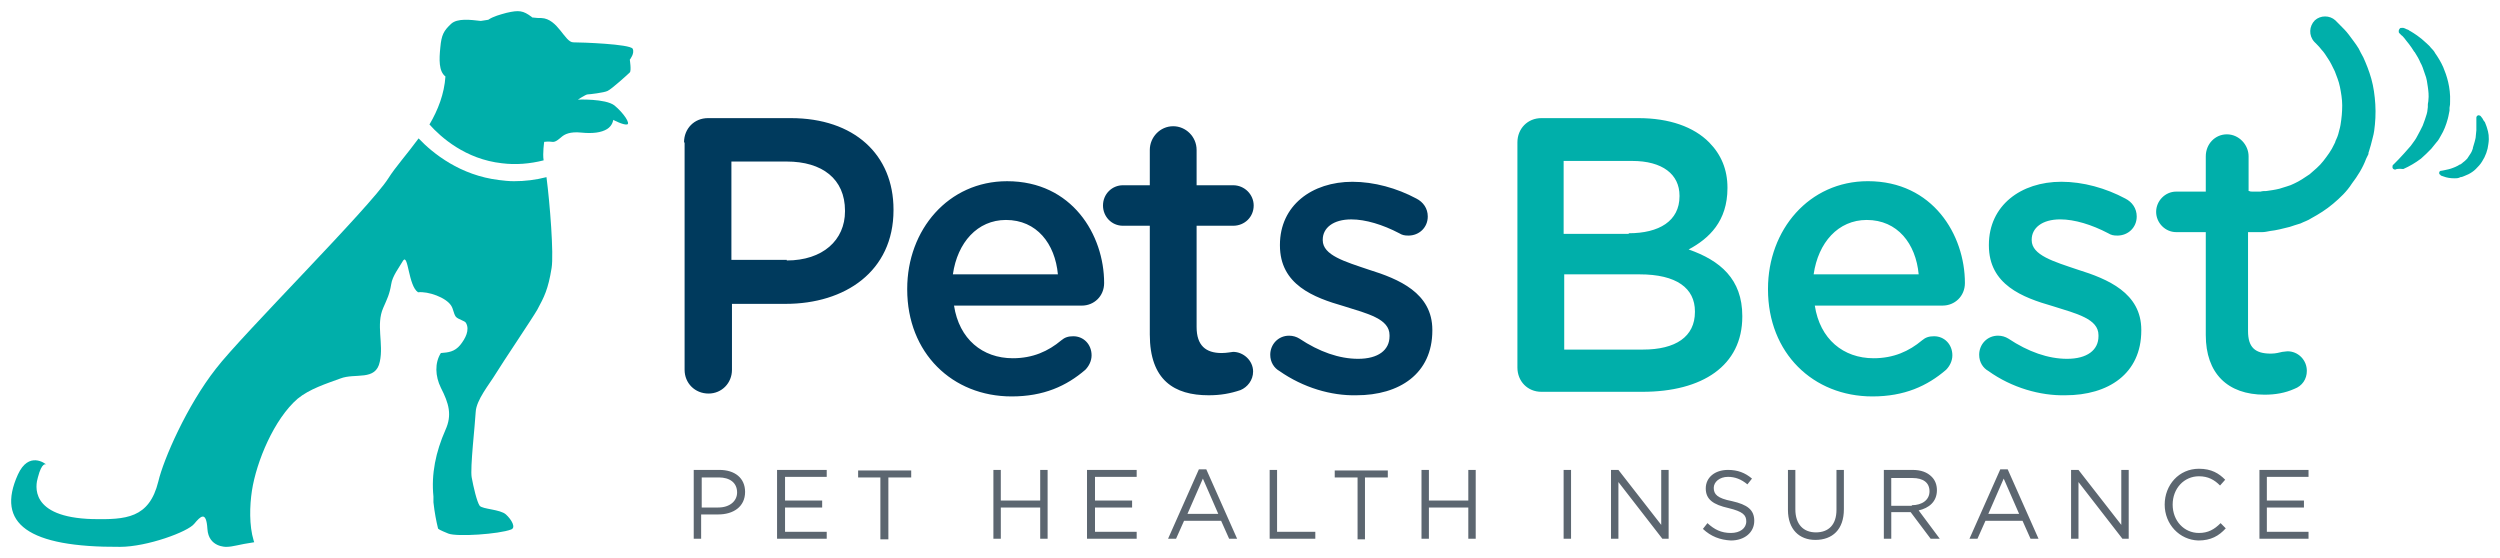
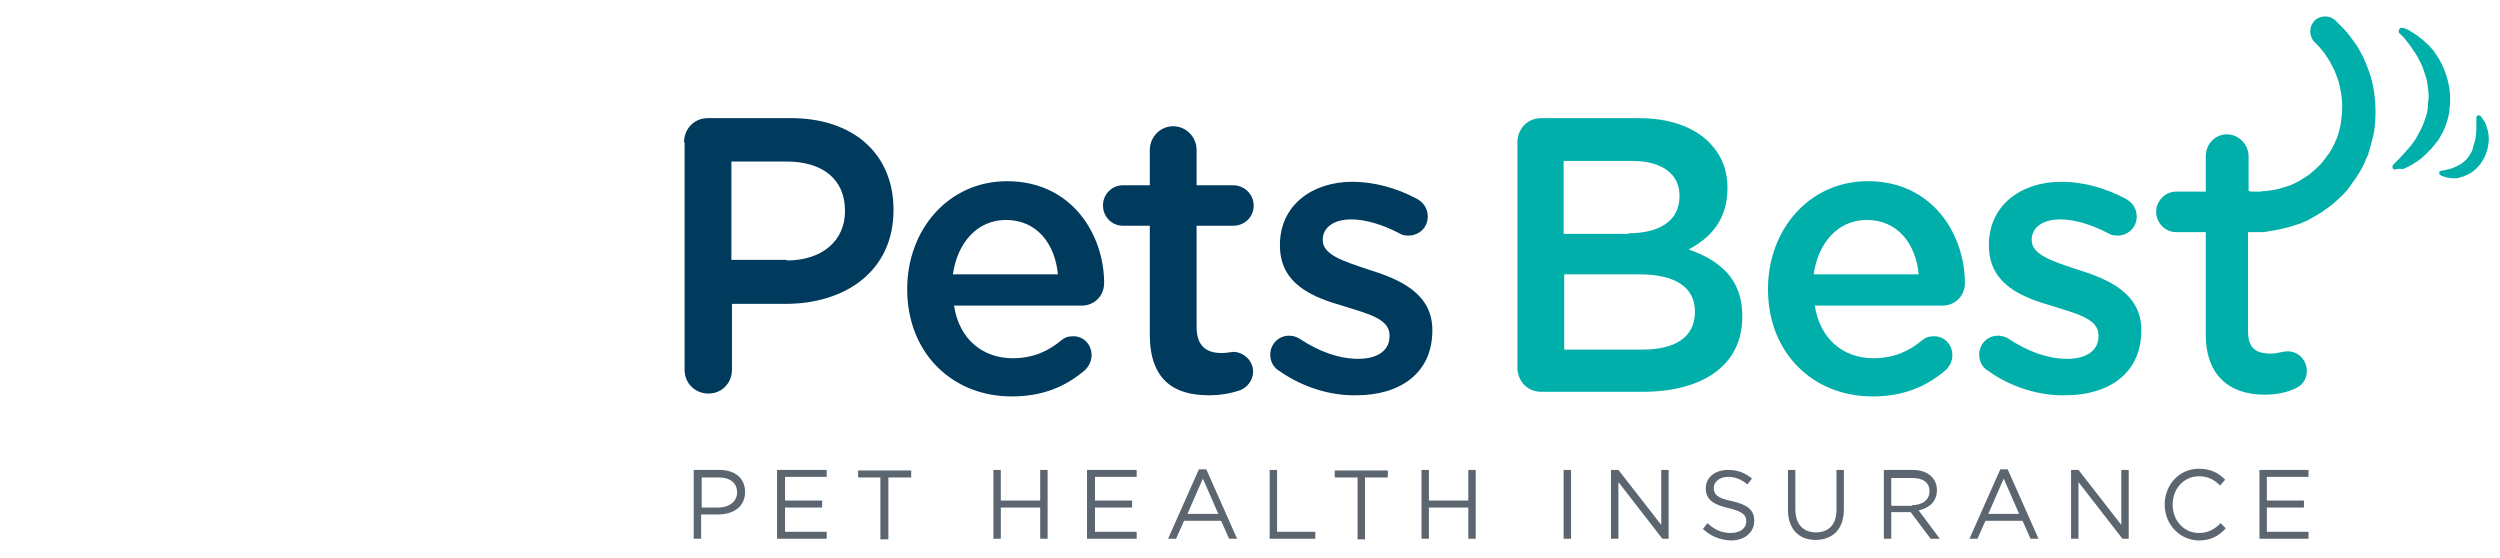
<svg xmlns="http://www.w3.org/2000/svg" width="112" height="25" viewBox="0 0 112 25" fill="none">
  <path d="M30.644 6.381C30.644 5.759 31.105 5.292 31.718 5.292H35.426C38.265 5.292 40.029 6.925 40.029 9.388V9.414C40.029 12.161 37.856 13.613 35.196 13.613H32.792V16.568C32.792 17.164 32.332 17.631 31.744 17.631C31.13 17.631 30.67 17.164 30.67 16.568V6.381H30.644ZM35.247 11.669C36.858 11.669 37.856 10.761 37.856 9.466V9.44C37.856 8.014 36.833 7.237 35.247 7.237H32.767V11.643H35.247V11.669ZM45.322 17.76C42.663 17.76 40.643 15.816 40.643 12.965V12.939C40.643 10.295 42.484 8.118 45.118 8.118C48.033 8.118 49.465 10.528 49.465 12.68C49.465 13.276 49.005 13.691 48.468 13.691H42.74C42.97 15.194 44.018 16.049 45.374 16.049C46.269 16.049 46.959 15.738 47.547 15.246C47.701 15.116 47.854 15.064 48.084 15.064C48.545 15.064 48.903 15.427 48.903 15.92C48.903 16.179 48.775 16.412 48.621 16.568C47.777 17.294 46.755 17.76 45.322 17.76V17.76ZM47.394 12.291C47.266 10.917 46.448 9.854 45.067 9.854C43.788 9.854 42.893 10.865 42.689 12.291H47.394ZM51.511 14.987V10.114H50.309C49.797 10.114 49.414 9.699 49.414 9.206C49.414 8.688 49.823 8.299 50.309 8.299H51.511V6.718C51.511 6.148 51.971 5.655 52.559 5.655C53.122 5.655 53.608 6.122 53.608 6.718V8.299H55.244C55.756 8.299 56.165 8.714 56.165 9.206C56.165 9.725 55.756 10.114 55.244 10.114H53.608V14.649C53.608 15.479 54.017 15.816 54.733 15.816C54.963 15.816 55.193 15.764 55.244 15.764C55.705 15.764 56.139 16.153 56.139 16.645C56.139 17.034 55.884 17.345 55.577 17.475C55.117 17.63 54.682 17.708 54.145 17.708C52.611 17.708 51.511 17.034 51.511 14.986V14.987ZM57.316 16.62C57.086 16.49 56.907 16.231 56.907 15.894C56.907 15.427 57.265 15.039 57.75 15.039C57.929 15.039 58.083 15.09 58.211 15.168C59.106 15.764 60.001 16.075 60.845 16.075C61.74 16.075 62.251 15.687 62.251 15.064V15.013C62.251 14.287 61.279 14.053 60.205 13.717C58.85 13.328 57.341 12.757 57.341 10.995V10.969C57.341 9.206 58.773 8.144 60.589 8.144C61.561 8.144 62.584 8.429 63.453 8.895C63.76 9.051 63.964 9.336 63.964 9.699C63.964 10.191 63.581 10.554 63.095 10.554C62.916 10.554 62.814 10.528 62.686 10.45C61.944 10.062 61.177 9.829 60.538 9.829C59.719 9.829 59.259 10.217 59.259 10.736V10.762C59.259 11.436 60.257 11.721 61.33 12.084C62.66 12.498 64.169 13.12 64.169 14.779V14.805C64.169 16.749 62.686 17.708 60.768 17.708C59.643 17.734 58.39 17.371 57.316 16.62V16.62Z" fill="#003A5D" />
  <path d="M67.98 6.381C67.98 5.759 68.44 5.292 69.054 5.292H73.401C74.782 5.292 75.881 5.681 76.572 6.381C77.109 6.925 77.39 7.599 77.39 8.403V8.429C77.39 9.906 76.572 10.684 75.651 11.176C77.058 11.668 78.055 12.498 78.055 14.157V14.183C78.055 16.386 76.265 17.553 73.58 17.553H69.054C68.44 17.553 67.98 17.086 67.98 16.464V6.381ZM72.966 10.45C74.322 10.45 75.242 9.906 75.242 8.792V8.766C75.242 7.807 74.475 7.21 73.12 7.21H70.051V10.476H72.967V10.45L72.966 10.45ZM73.606 15.661C75.063 15.661 75.933 15.09 75.933 13.976V13.95C75.933 12.913 75.114 12.291 73.452 12.291H70.077V15.661H73.606ZM83.885 17.76C81.226 17.76 79.206 15.816 79.206 12.965V12.939C79.206 10.295 81.047 8.117 83.681 8.117C86.596 8.117 88.028 10.528 88.028 12.68C88.028 13.275 87.568 13.69 87.031 13.69H81.303C81.533 15.194 82.581 16.049 83.937 16.049C84.832 16.049 85.522 15.738 86.11 15.246C86.264 15.116 86.417 15.064 86.647 15.064C87.108 15.064 87.466 15.427 87.466 15.919C87.466 16.179 87.338 16.412 87.184 16.567C86.34 17.293 85.318 17.76 83.885 17.76V17.76ZM85.957 12.291C85.829 10.917 85.011 9.854 83.63 9.854C82.351 9.854 81.456 10.865 81.251 12.291H85.957H85.957ZM89.077 16.619C88.846 16.49 88.667 16.231 88.667 15.894C88.667 15.427 89.025 15.038 89.511 15.038C89.69 15.038 89.844 15.09 89.972 15.168C90.867 15.764 91.762 16.075 92.605 16.075C93.501 16.075 94.012 15.686 94.012 15.064V15.012C94.012 14.287 93.04 14.053 91.966 13.716C90.611 13.328 89.102 12.757 89.102 10.995V10.969C89.102 9.206 90.534 8.143 92.35 8.143C93.322 8.143 94.344 8.429 95.214 8.895C95.521 9.051 95.725 9.336 95.725 9.699C95.725 10.191 95.342 10.554 94.856 10.554C94.677 10.554 94.575 10.528 94.447 10.45C93.705 10.062 92.938 9.828 92.299 9.828C91.48 9.828 91.02 10.217 91.02 10.736V10.761C91.02 11.435 92.017 11.72 93.091 12.083C94.421 12.498 95.93 13.12 95.93 14.779V14.805C95.93 16.749 94.447 17.708 92.529 17.708C91.404 17.734 90.125 17.371 89.077 16.619V16.619ZM107.309 7.599C107.233 7.599 107.182 7.547 107.182 7.495C107.182 7.444 107.182 7.392 107.233 7.366L107.463 7.133C107.616 6.977 107.795 6.77 108 6.537L108.076 6.433C108.153 6.329 108.23 6.225 108.281 6.122C108.383 5.94 108.46 5.785 108.537 5.629C108.613 5.448 108.665 5.266 108.716 5.111C108.716 5.085 108.741 5.033 108.741 5.007L108.767 4.8V4.696C108.767 4.618 108.792 4.566 108.792 4.489C108.818 4.281 108.792 4.074 108.767 3.893C108.741 3.711 108.716 3.504 108.639 3.322C108.562 3.089 108.511 2.933 108.434 2.804C108.383 2.674 108.281 2.493 108.179 2.337L108.153 2.311C108.076 2.182 108 2.078 107.923 1.974C107.846 1.871 107.77 1.793 107.719 1.715C107.667 1.663 107.642 1.612 107.591 1.586L107.488 1.482C107.463 1.456 107.463 1.43 107.463 1.378C107.463 1.352 107.488 1.301 107.514 1.274C107.54 1.249 107.565 1.249 107.616 1.249H107.667L107.744 1.274C107.77 1.274 107.77 1.301 107.795 1.301C107.846 1.326 107.897 1.326 107.949 1.378L108 1.404C108.076 1.456 108.179 1.508 108.281 1.586C108.358 1.637 108.409 1.689 108.486 1.741C108.537 1.793 108.613 1.845 108.69 1.922C108.767 2 108.844 2.052 108.895 2.13C108.971 2.208 109.048 2.286 109.099 2.389C109.227 2.571 109.355 2.778 109.457 3.011C109.611 3.374 109.79 3.918 109.764 4.541C109.764 4.644 109.764 4.722 109.739 4.826V4.955L109.687 5.214C109.687 5.24 109.662 5.292 109.662 5.318C109.585 5.603 109.483 5.862 109.355 6.07C109.304 6.173 109.227 6.303 109.15 6.381C109.074 6.485 108.997 6.562 108.92 6.666C108.767 6.821 108.613 6.977 108.46 7.107C108.214 7.292 107.948 7.449 107.667 7.573C107.463 7.547 107.335 7.573 107.309 7.599V7.599ZM109.943 7.988C109.79 7.988 109.611 7.962 109.483 7.91C109.381 7.884 109.329 7.858 109.329 7.832C109.304 7.807 109.278 7.807 109.278 7.781V7.703C109.304 7.677 109.329 7.651 109.355 7.651C109.355 7.651 109.406 7.651 109.508 7.625C109.636 7.599 109.764 7.573 109.892 7.521C109.969 7.495 110.02 7.469 110.122 7.418C110.148 7.392 110.199 7.366 110.225 7.366C110.25 7.34 110.276 7.34 110.301 7.314L110.327 7.288C110.404 7.236 110.455 7.184 110.506 7.132L110.531 7.107L110.685 6.873C110.736 6.796 110.762 6.718 110.787 6.64V6.614C110.813 6.536 110.838 6.433 110.864 6.355C110.889 6.251 110.915 6.173 110.915 6.096C110.915 6.018 110.941 5.914 110.941 5.837V5.707V5.448V5.266C110.941 5.214 110.992 5.163 111.043 5.163C111.068 5.163 111.12 5.189 111.12 5.189C111.12 5.189 111.171 5.24 111.222 5.318C111.247 5.37 111.273 5.422 111.324 5.474C111.35 5.552 111.401 5.655 111.426 5.759C111.478 5.914 111.529 6.148 111.478 6.459C111.452 6.718 111.35 7.003 111.196 7.236C111.12 7.366 111.017 7.469 110.915 7.573C110.813 7.677 110.685 7.755 110.583 7.807C110.531 7.832 110.455 7.858 110.404 7.884C110.352 7.91 110.276 7.936 110.225 7.936C110.148 7.988 110.046 7.988 109.943 7.988V7.988ZM106.414 4.67C106.389 4.281 106.337 3.893 106.235 3.53C106.133 3.167 106.005 2.856 105.877 2.571C105.801 2.441 105.724 2.286 105.673 2.182C105.596 2.052 105.519 1.949 105.443 1.845C105.289 1.637 105.161 1.456 105.033 1.326L104.726 1.015L104.624 0.912C104.369 0.678 103.959 0.678 103.704 0.912C103.448 1.171 103.422 1.586 103.678 1.871L103.729 1.922L103.806 2C103.857 2.052 103.934 2.13 104.011 2.234C104.113 2.337 104.19 2.467 104.292 2.622C104.343 2.7 104.394 2.778 104.445 2.882L104.599 3.193C104.675 3.4 104.778 3.633 104.829 3.893C104.88 4.152 104.931 4.437 104.931 4.722C104.931 5.007 104.906 5.292 104.854 5.603C104.829 5.759 104.778 5.888 104.752 6.018C104.727 6.096 104.701 6.174 104.65 6.277L104.624 6.329V6.381C104.65 6.329 104.624 6.355 104.624 6.355L104.573 6.459C104.445 6.744 104.266 6.977 104.087 7.21C103.908 7.444 103.678 7.625 103.473 7.806C103.243 7.962 103.013 8.118 102.783 8.221C102.677 8.276 102.566 8.319 102.451 8.351C102.348 8.377 102.22 8.429 102.118 8.455C101.914 8.506 101.709 8.532 101.53 8.558C101.453 8.558 101.351 8.558 101.274 8.584H100.916C100.865 8.584 100.814 8.584 100.763 8.558H100.737V7.003C100.737 6.485 100.303 6.018 99.766 6.018C99.229 6.018 98.819 6.459 98.819 7.003V8.584H97.49C97.004 8.584 96.595 8.999 96.595 9.491C96.595 9.984 97.004 10.399 97.49 10.399H98.819V15.012C98.819 16.723 99.791 17.682 101.453 17.682C101.939 17.682 102.374 17.605 102.783 17.423C103.141 17.293 103.346 16.982 103.346 16.619C103.347 16.503 103.325 16.388 103.282 16.281C103.238 16.174 103.174 16.076 103.093 15.994C103.012 15.912 102.916 15.847 102.81 15.803C102.704 15.759 102.591 15.737 102.476 15.738C102.399 15.738 102.323 15.764 102.246 15.764C102.118 15.79 101.965 15.842 101.735 15.842C101.019 15.842 100.712 15.557 100.712 14.831V10.399H101.351C101.453 10.399 101.581 10.373 101.709 10.347C101.965 10.321 102.272 10.243 102.578 10.165C102.732 10.114 102.885 10.062 103.064 10.01C103.218 9.932 103.397 9.88 103.55 9.776C103.883 9.595 104.215 9.388 104.522 9.128C104.829 8.869 105.136 8.584 105.366 8.221C105.622 7.884 105.852 7.521 106.005 7.107L106.082 6.951L106.107 6.899V6.847L106.133 6.77C106.158 6.666 106.184 6.614 106.21 6.511C106.261 6.277 106.337 6.07 106.363 5.862C106.414 5.5 106.44 5.085 106.414 4.67V4.67Z" fill="#00AFAA" />
-   <path d="M23.024 8.118C22.794 8.118 22.564 8.092 22.359 8.066C20.62 7.858 19.393 6.874 18.753 6.2C18.242 6.899 17.705 7.496 17.398 7.988C16.58 9.284 10.826 15.013 9.675 16.516C8.371 18.175 7.323 20.585 7.093 21.57C6.684 23.229 5.635 23.281 4.152 23.255C1.288 23.177 1.595 21.726 1.697 21.389C1.876 20.689 2.055 20.793 2.081 20.819C2.029 20.767 1.288 20.197 0.802 21.259C-0.195 23.463 1.262 24.525 5.379 24.499C6.581 24.499 8.422 23.826 8.704 23.463C8.985 23.126 9.241 22.867 9.292 23.696C9.343 24.525 10.136 24.499 10.136 24.499C10.443 24.499 10.673 24.396 11.389 24.292L11.363 24.214C11.159 23.54 11.184 22.659 11.286 21.985C11.491 20.663 12.284 18.771 13.332 17.864C13.869 17.423 14.611 17.19 15.25 16.956C15.915 16.697 16.836 17.086 17.015 16.205C17.194 15.401 16.836 14.546 17.168 13.794C17.347 13.38 17.449 13.198 17.526 12.732C17.577 12.369 17.884 11.98 18.063 11.669C18.293 11.358 18.293 12.809 18.728 13.094C19.188 13.043 19.981 13.328 20.211 13.691C20.313 13.846 20.313 14.028 20.416 14.183C20.518 14.313 20.825 14.365 20.876 14.468C21.055 14.779 20.85 15.168 20.62 15.453C20.365 15.764 20.083 15.79 19.751 15.816C19.47 16.257 19.495 16.853 19.751 17.371C20.109 18.071 20.262 18.59 19.955 19.263C19.521 20.248 19.316 21.233 19.418 22.244V22.503C19.47 22.97 19.546 23.359 19.623 23.67C19.623 23.696 19.7 23.748 20.083 23.903C20.467 24.059 22.359 23.929 22.896 23.722C23.126 23.644 22.922 23.281 22.666 23.048C22.41 22.815 21.617 22.815 21.49 22.659C21.362 22.478 21.208 21.804 21.132 21.389C21.055 20.974 21.285 19.004 21.311 18.46C21.336 17.916 21.924 17.216 22.206 16.749C22.487 16.283 23.868 14.235 24.072 13.872C24.379 13.302 24.558 12.965 24.712 12.006C24.814 11.384 24.635 9.103 24.482 7.936C24.005 8.059 23.515 8.12 23.024 8.118V8.118Z" fill="#00AFAA" />
-   <path d="M28.343 2.182C28.215 1.974 26.067 1.897 25.684 1.897C25.3 1.897 24.993 0.834 24.252 0.808C24.149 0.808 24.021 0.808 23.843 0.782L23.817 0.756C23.433 0.471 23.254 0.445 22.692 0.575C22.411 0.653 22.104 0.73 21.874 0.886C21.695 0.912 21.541 0.938 21.541 0.938C21.081 0.886 20.492 0.808 20.211 1.067C19.879 1.378 19.777 1.56 19.726 2.13C19.674 2.648 19.649 3.193 19.956 3.426C19.904 4.204 19.623 4.929 19.24 5.577C19.751 6.148 20.851 7.133 22.487 7.314C23.101 7.392 23.74 7.34 24.354 7.184C24.303 6.873 24.38 6.355 24.38 6.355C24.38 6.355 24.584 6.329 24.738 6.355C24.891 6.381 25.045 6.225 25.172 6.122C25.3 6.018 25.53 5.888 26.042 5.94C26.553 5.992 26.937 5.94 27.192 5.785C27.448 5.629 27.474 5.37 27.474 5.37C27.474 5.37 27.909 5.603 28.087 5.577C28.267 5.552 27.934 5.059 27.525 4.722C27.116 4.411 25.888 4.463 25.888 4.463C25.888 4.463 26.246 4.229 26.323 4.229C26.4 4.229 27.064 4.152 27.218 4.074C27.397 3.996 28.139 3.322 28.215 3.245C28.292 3.167 28.215 2.674 28.215 2.674C28.215 2.674 28.446 2.389 28.343 2.182V2.182Z" fill="#00AFAA" />
  <path d="M31.079 21.052H32.229C32.92 21.052 33.38 21.415 33.38 22.037C33.38 22.711 32.843 23.047 32.178 23.047H31.411V24.136H31.079V21.052H31.079ZM32.178 22.736C32.69 22.736 33.022 22.451 33.022 22.063C33.022 21.622 32.69 21.389 32.204 21.389H31.437V22.736H32.178V22.736ZM34.838 21.052H37.037V21.363H35.17V22.425H36.833V22.736H35.17V23.825H37.037V24.136H34.812V21.052H34.838ZM39.466 21.389H38.444V21.078H40.822V21.389H39.799V24.162H39.441V21.389H39.466ZM44.504 21.052H44.836V22.425H46.601V21.052H46.933V24.136H46.601V22.736H44.837V24.136H44.504V21.052ZM48.723 21.052H50.923V21.363H49.056V22.425H50.718V22.736H49.056V23.825H50.923V24.136H48.698V21.052H48.723ZM53.71 21.026H54.042L55.423 24.136H55.065L54.707 23.333H53.045L52.687 24.136H52.329L53.71 21.026ZM54.579 23.022L53.889 21.441L53.198 23.022H54.579ZM56.881 21.052H57.213V23.825H58.926V24.136H56.881V21.052ZM60.819 21.389H59.796V21.078H62.174V21.389H61.151V24.162H60.819V21.389ZM63.683 21.052H64.015V22.425H65.78V21.052H66.112V24.136H65.78V22.736H64.015V24.136H63.683V21.052ZM70.05 21.052H70.383V24.136H70.05V21.052ZM72.173 21.052H72.505L74.423 23.514V21.052H74.755V24.136H74.474L72.505 21.596V24.136H72.173V21.052ZM76.29 23.695L76.494 23.436C76.801 23.721 77.108 23.877 77.543 23.877C77.952 23.877 78.233 23.67 78.233 23.359C78.233 23.073 78.08 22.918 77.441 22.763C76.75 22.607 76.418 22.374 76.418 21.881C76.418 21.389 76.827 21.052 77.415 21.052C77.85 21.052 78.182 21.181 78.489 21.441L78.284 21.7C78.003 21.466 77.722 21.363 77.415 21.363C77.031 21.363 76.776 21.596 76.776 21.855C76.776 22.14 76.929 22.322 77.594 22.451C78.284 22.607 78.591 22.84 78.591 23.333C78.591 23.851 78.157 24.214 77.543 24.214C77.057 24.188 76.648 24.032 76.29 23.695V23.695ZM80.1 22.84V21.052H80.432V22.814C80.432 23.488 80.79 23.851 81.353 23.851C81.916 23.851 82.274 23.514 82.274 22.84V21.052H82.606V22.814C82.606 23.721 82.095 24.188 81.328 24.188C80.612 24.188 80.1 23.721 80.1 22.84V22.84ZM84.371 21.052H85.675C86.058 21.052 86.34 21.155 86.544 21.363C86.698 21.518 86.774 21.726 86.774 21.959C86.774 22.477 86.416 22.762 85.956 22.866L86.902 24.136H86.493L85.598 22.944H84.729V24.136H84.396V21.052H84.371ZM85.649 22.633C86.11 22.633 86.442 22.399 86.442 22.011C86.442 21.622 86.161 21.415 85.675 21.415H84.728V22.659H85.649V22.633ZM89.613 21.026H89.945L91.326 24.136H90.968L90.61 23.333H88.948L88.59 24.136H88.232L89.613 21.026ZM90.457 23.022L89.766 21.441L89.076 23.022H90.457ZM92.784 21.052H93.116L95.034 23.514V21.052H95.366V24.136H95.085L93.116 21.596V24.136H92.784L92.784 21.052ZM96.978 22.607C96.978 21.726 97.617 21 98.512 21C99.074 21 99.407 21.207 99.688 21.492L99.458 21.751C99.202 21.492 98.921 21.337 98.512 21.337C97.847 21.337 97.335 21.881 97.335 22.607C97.335 23.333 97.847 23.877 98.512 23.877C98.921 23.877 99.202 23.721 99.483 23.436L99.714 23.67C99.407 24.007 99.049 24.214 98.486 24.214C97.642 24.188 96.978 23.488 96.978 22.607ZM101.223 21.052H103.422V21.363H101.555V22.425H103.217V22.736H101.555V23.825H103.422V24.136H101.223V21.052Z" fill="#5C6670" />
</svg>